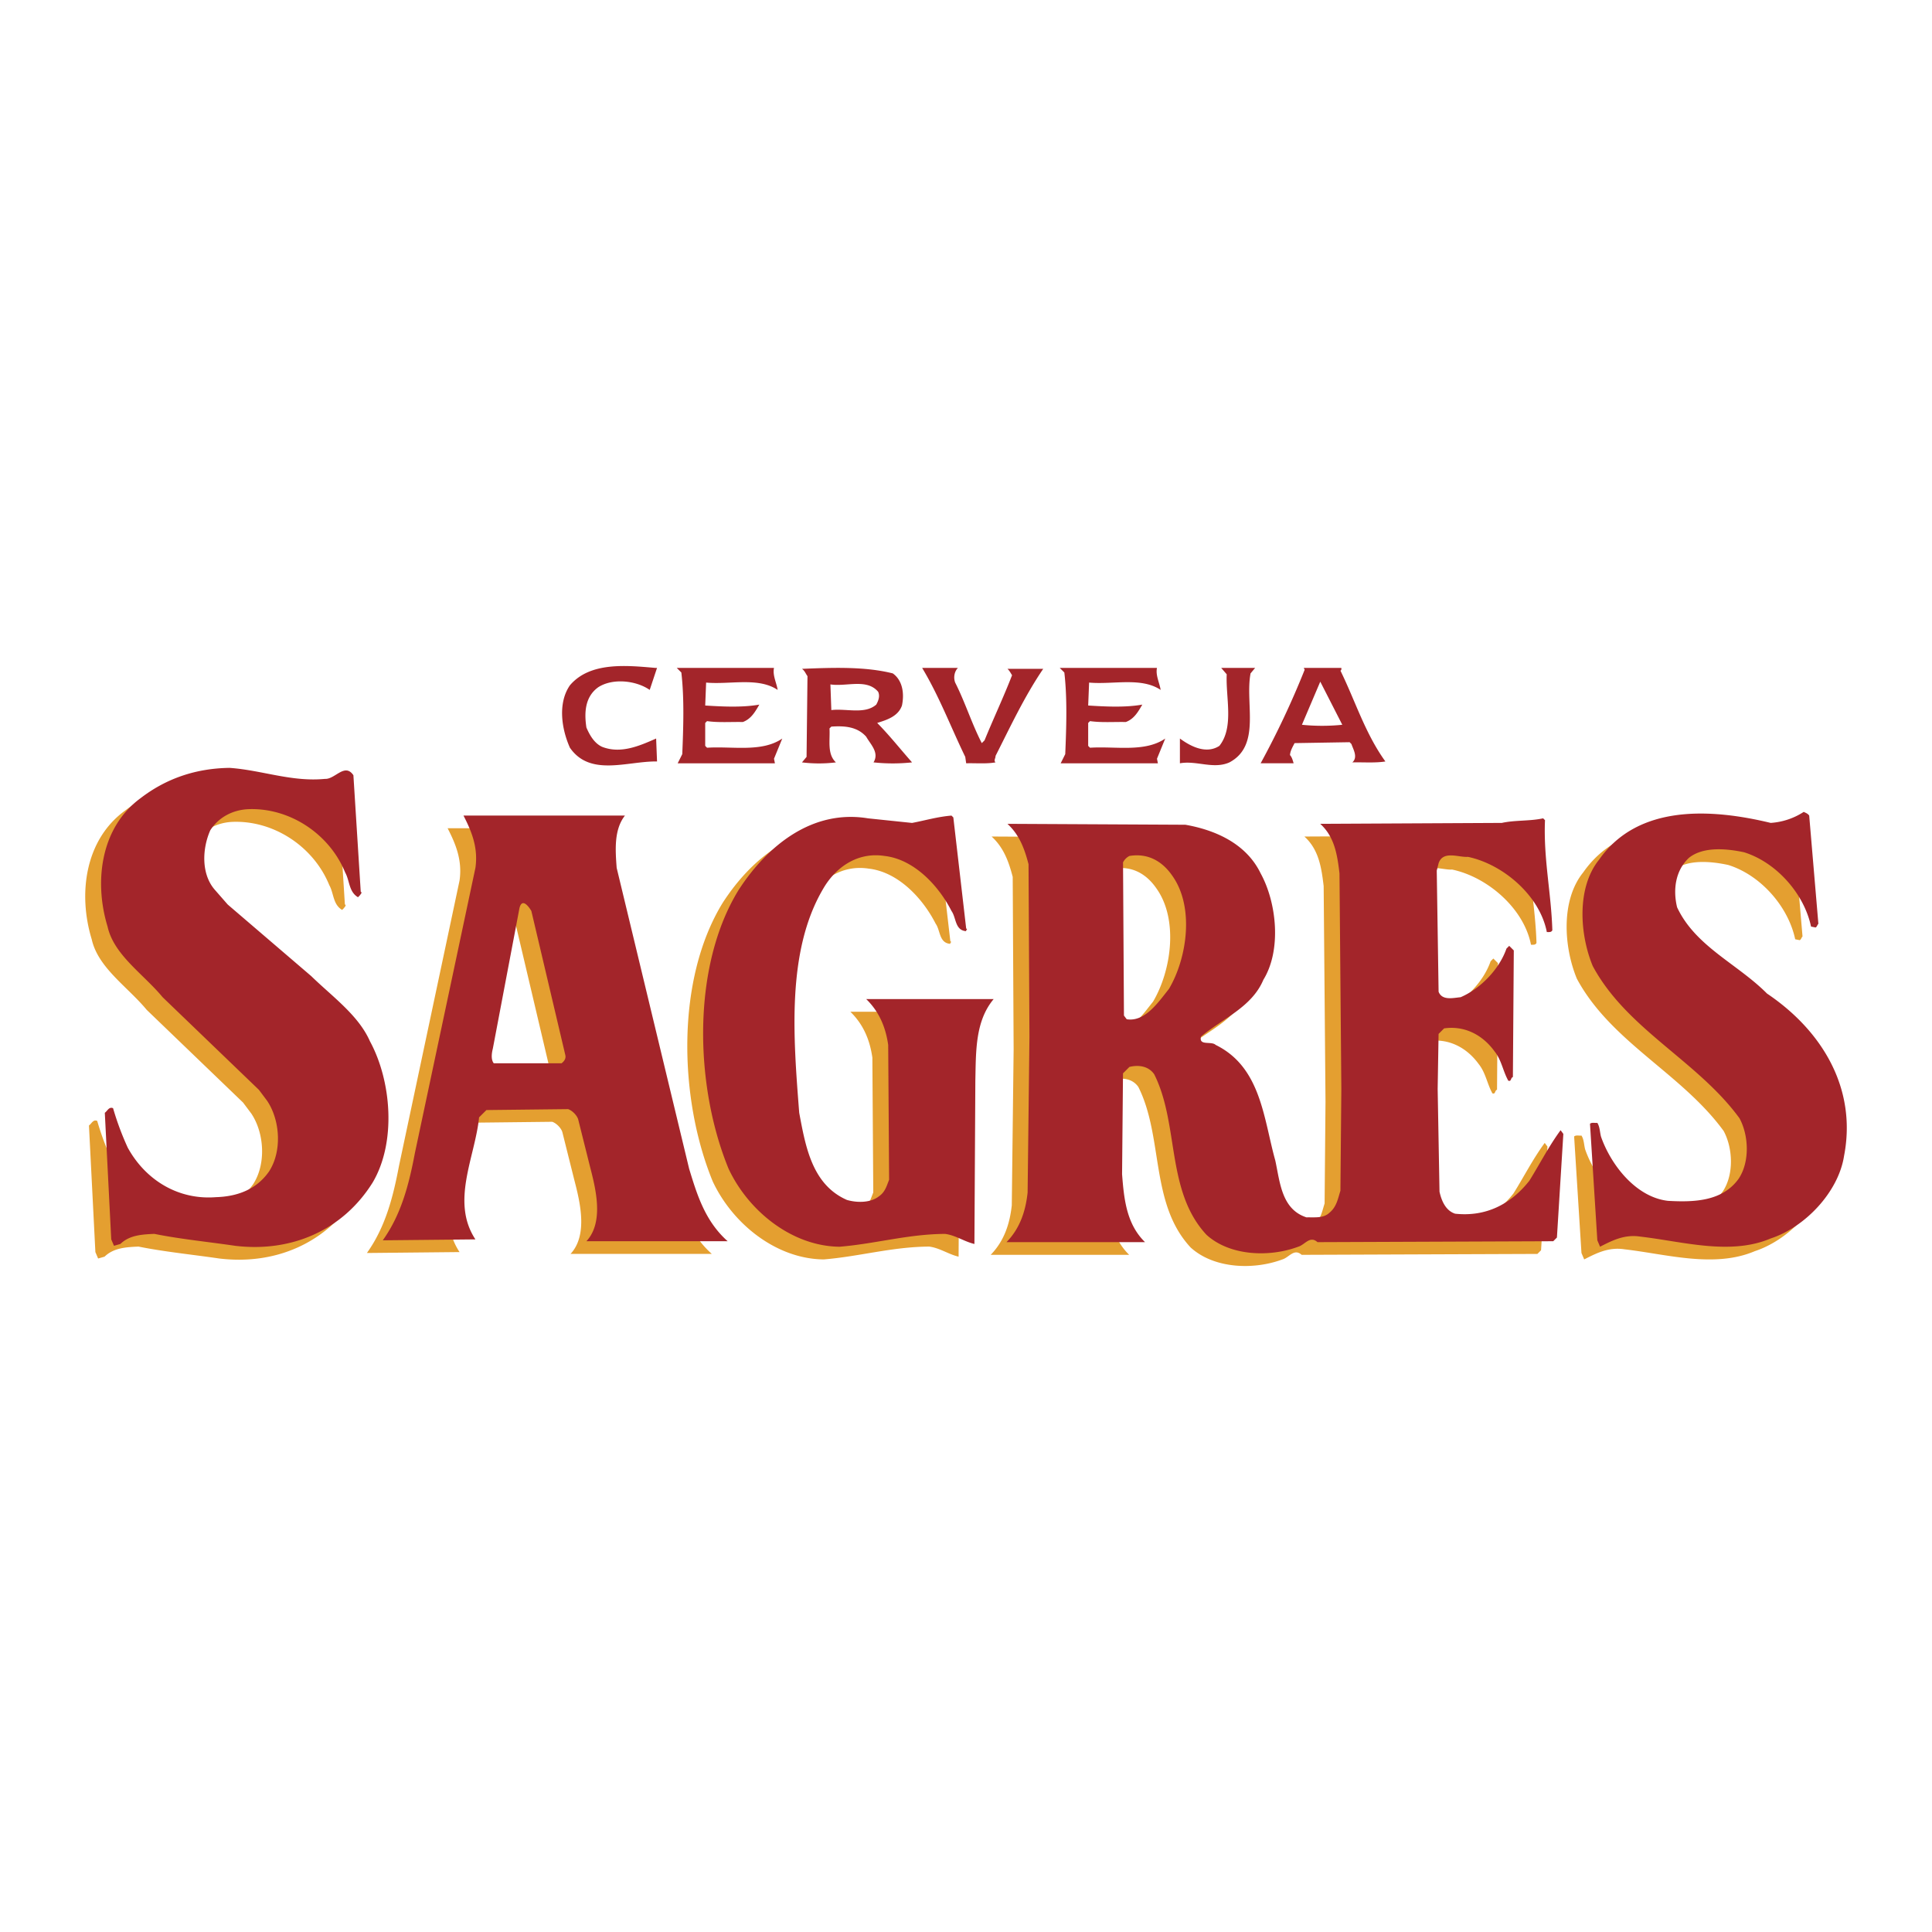
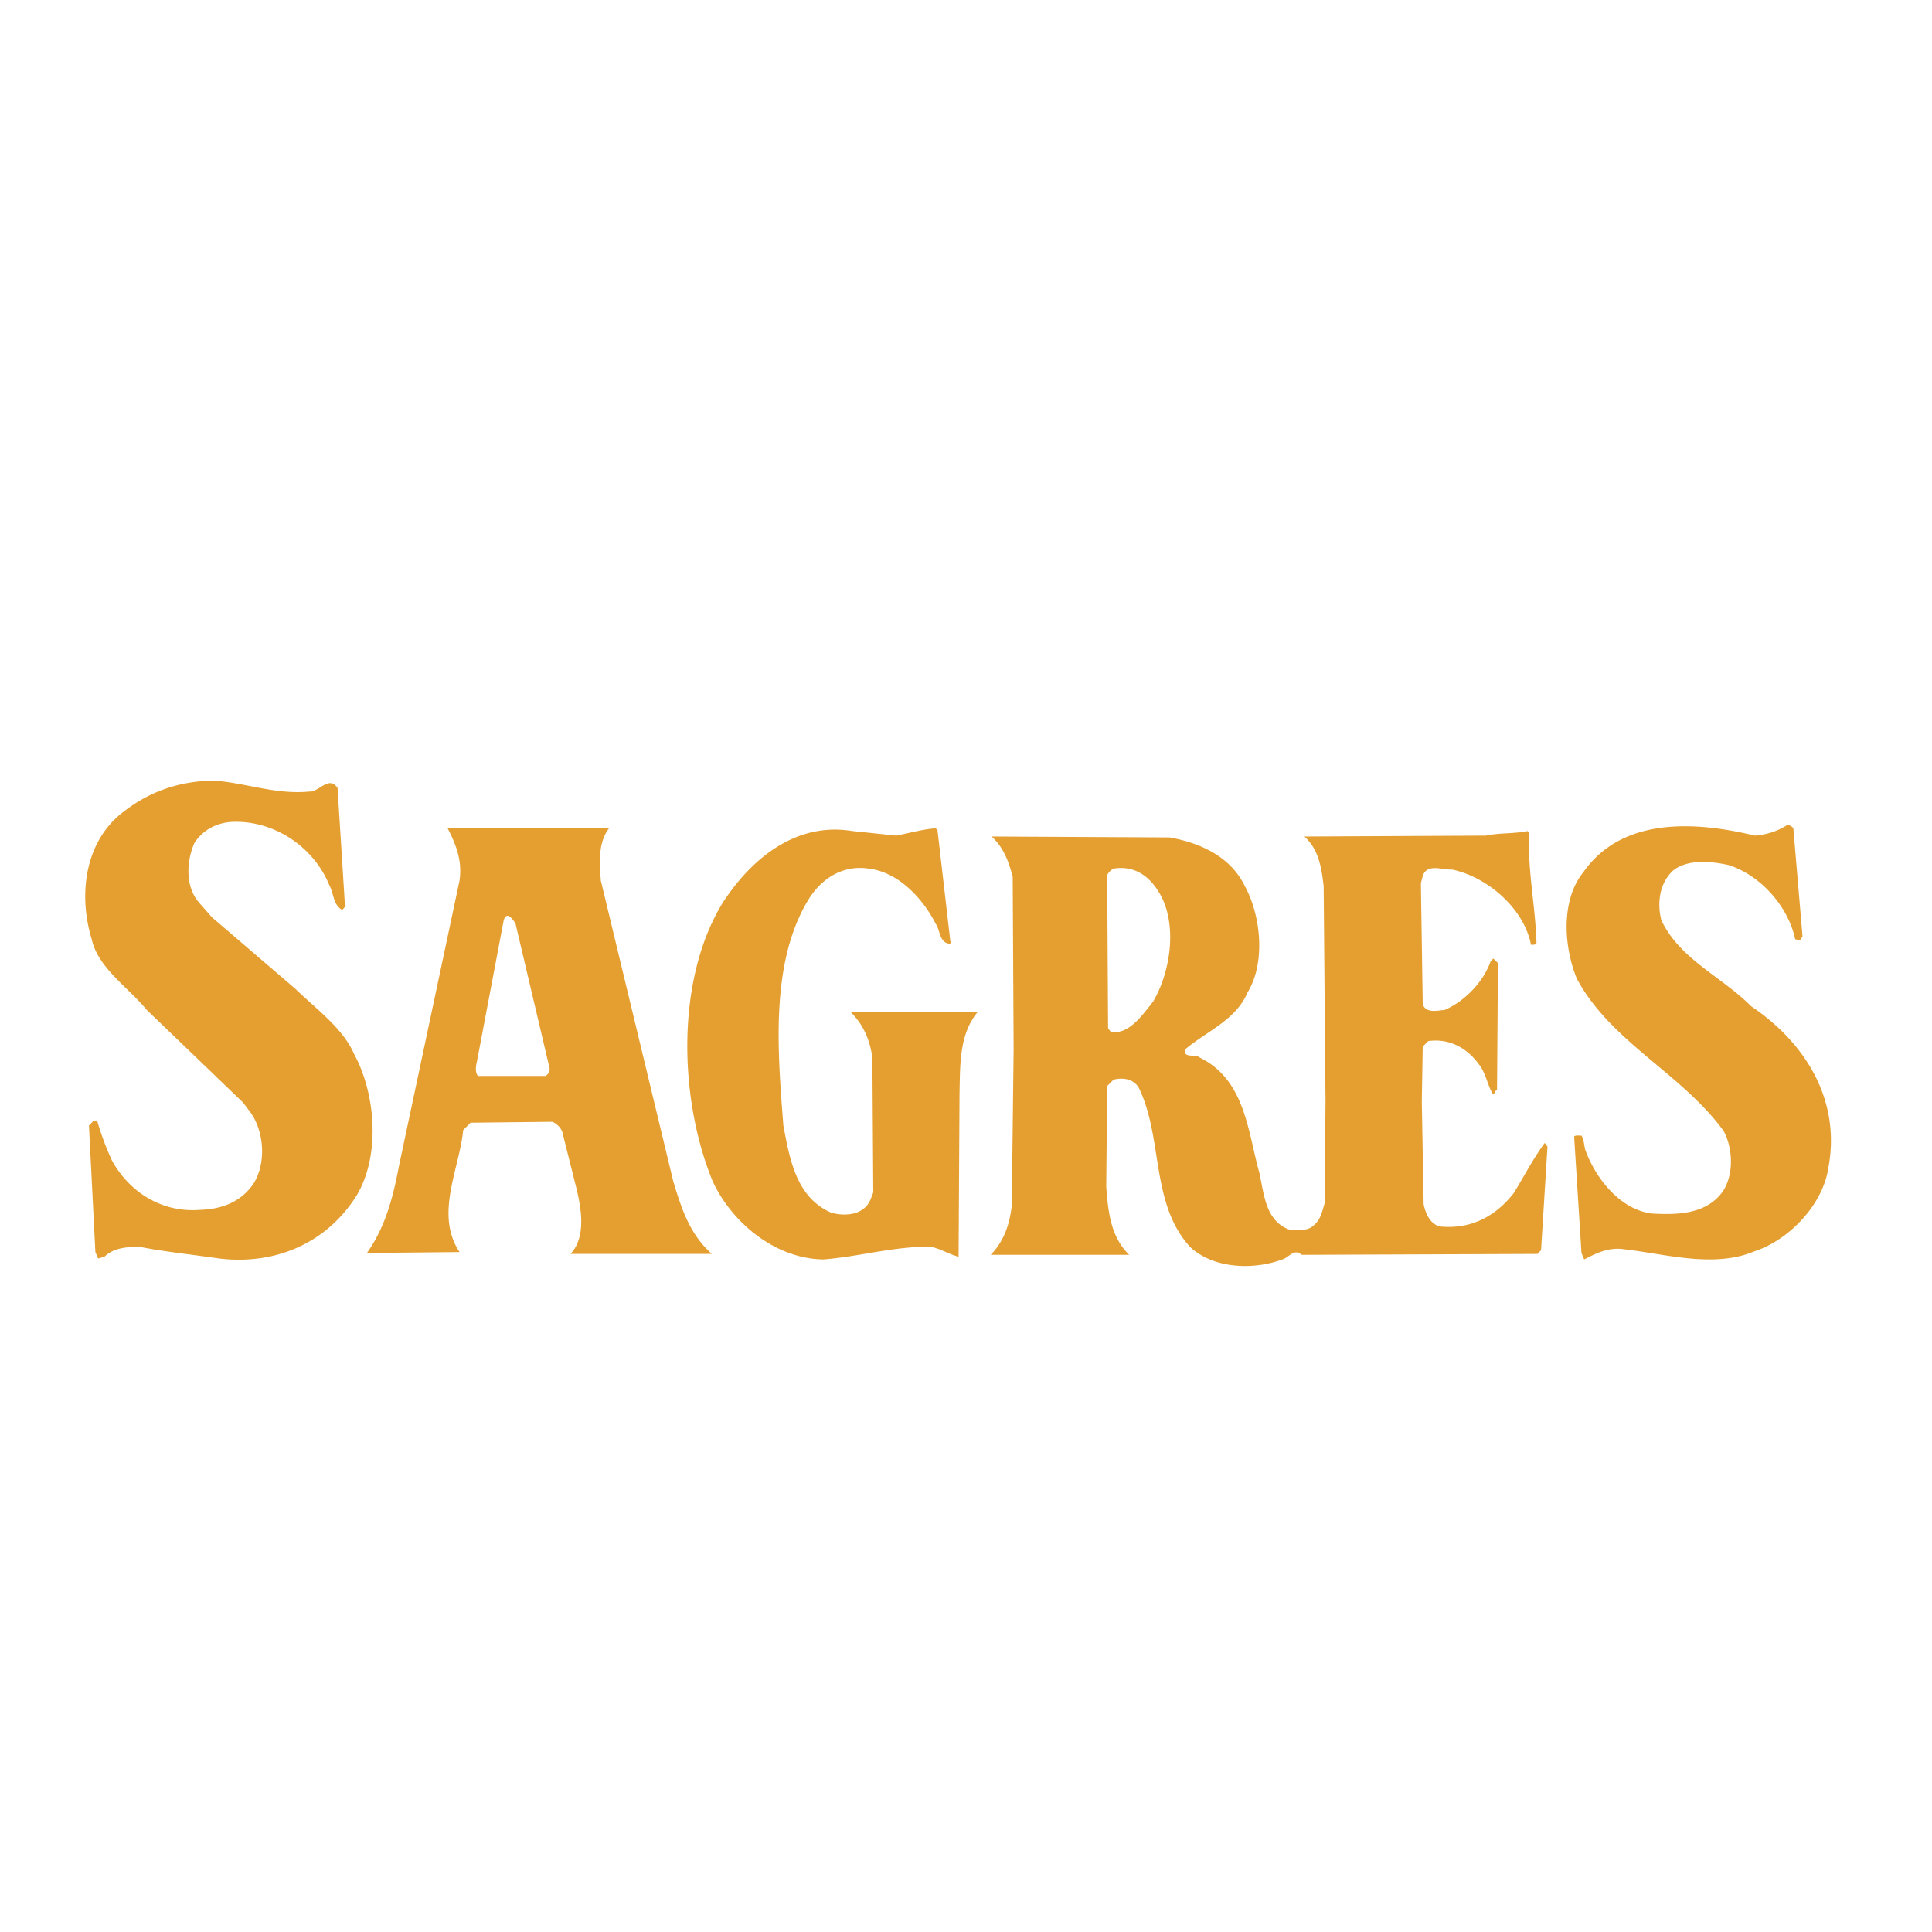
<svg xmlns="http://www.w3.org/2000/svg" width="2500" height="2500" viewBox="0 0 192.756 192.756">
  <g fill-rule="evenodd" clip-rule="evenodd">
    <path fill="#fff" d="M0 0h192.756v192.756H0V0z" />
    <path d="M30.84 78.975c1.016.055 1.968-1.638 2.837-.366l.732 11.624c.183.092-.028.256-.092.366l-.183.183c-.924-.54-.824-1.666-1.281-2.471-1.538-3.798-5.473-6.453-9.61-6.315-1.545.054-2.983.768-3.843 2.104-.806 1.812-.934 4.366.458 5.949l1.281 1.464 8.329 7.139c2.086 2.031 4.723 3.908 5.857 6.498 2.151 3.953 2.654 10.076.275 14.094-2.984 4.779-8.118 6.994-13.729 6.316-2.682-.395-5.428-.66-8.054-1.189-1.245.055-2.48.127-3.386 1.006l-.641.184-.274-.641-.641-12.631c.266-.182.412-.633.823-.457a28.326 28.326 0 0 0 1.465 3.936c1.785 3.248 5.052 5.234 8.786 4.941 2.096-.064 4.026-.732 5.308-2.562 1.308-2.014 1.117-5.098-.183-7.047l-.824-1.098-9.609-9.244c-1.913-2.314-4.86-4.201-5.491-7.047-1.373-4.503-.686-9.894 3.295-12.813 2.562-1.968 5.519-2.974 8.878-3.02 3.23.228 6.177 1.417 9.517 1.097zM93.533 82.819l1.281 11.074.092.092c-.046.055-.119.101-.092.183-1.135-.083-.979-1.345-1.464-2.013-1.29-2.544-3.752-5.163-6.681-5.492-2.672-.411-4.869 1.099-6.132 3.295-3.679 6.251-2.956 14.892-2.38 22.331.623 3.295 1.254 7.156 4.76 8.695 1.006.293 2.361.301 3.203-.367.623-.43.769-1.062 1.007-1.646l-.091-13.455c-.247-1.729-.879-3.293-2.196-4.574h12.722c-1.85 2.205-1.767 5.197-1.831 8.145l-.092 16.291c-1.016-.238-1.876-.869-2.929-1.006-3.679.018-6.956.988-10.525 1.281-4.75-.047-9.097-3.561-11.074-7.779-3.368-8.191-3.725-20.145 1.007-27.824 2.883-4.439 7.349-8.054 12.905-7.139l4.393.458c1.309-.247 2.562-.623 3.935-.732l.182.182zM60.768 82.636c-1.098 1.4-.961 3.423-.824 5.216l7.23 30.021c.797 2.607 1.593 5.225 3.844 7.23H56.924c1.766-1.904.934-5.227.366-7.414l-1.19-4.76c-.137-.412-.595-.869-1.007-1.008l-8.146.092-.732.732c-.394 3.945-2.855 8.402-.366 12.174l-9.152.092h-.091c1.848-2.582 2.617-5.592 3.203-8.695l6.04-28.464c.293-2.022-.384-3.651-1.189-5.216h16.108zM50.243 91.88l-2.654 14.002c-.11.43-.21 1.09.092 1.465h6.772c.265-.221.448-.467.366-.824l-3.386-14.369c-.257-.439-.934-1.354-1.19-.274zM178.922 82.636l.916 10.8c-.119.109-.119.274-.275.366l-.457-.091c-.688-3.268-3.451-6.407-6.682-7.414-1.711-.366-4.055-.595-5.49.549-1.355 1.254-1.621 3.176-1.189 4.943 1.83 3.908 6.021 5.637 8.967 8.602 5.574 3.752 8.979 9.547 7.689 16.201-.559 3.605-3.891 7.109-7.322 8.236-4.045 1.721-8.832.293-12.996-.184-1.582-.246-2.809.385-4.027 1.008l-.273-.641-.732-11.625c.184-.164.484-.064.732-.092.256.404.246.916.365 1.373.98 2.811 3.479 6.041 6.682 6.406 2.6.146 5.418.064 7.047-2.195 1.125-1.674 1.025-4.311.092-6.041-4.191-5.748-11.248-8.869-14.645-15.191-1.299-3.14-1.629-7.816.641-10.618 3.918-5.61 11.35-5.052 17.115-3.66 1.217-.092 2.316-.458 3.295-1.099.189.093.4.157.547.367zM152.564 83.093c-.164 3.835.623 7.268.732 10.983-.109.229-.338.174-.549.183-.705-3.643-4.357-6.764-7.871-7.504-.916.073-2.49-.668-2.93.64l-.184.732.184 12.082c.348.914 1.475.613 2.197.549 2.004-.861 3.871-2.82 4.576-4.851l.273-.274.459.458-.092 12.631c-.248.082-.129.475-.459.365-.529-.943-.668-2.051-1.373-2.93-1.215-1.674-3.027-2.58-5.033-2.287l-.549.549-.092 5.492.184 10.25c.191.869.596 1.885 1.557 2.197 3.057.328 5.545-.926 7.412-3.297 1.045-1.674 1.922-3.412 3.111-5.033l.275.367-.641 10.342-.365.367-23.521.09c-.76-.676-1.244.258-1.922.459-2.865 1.07-6.818.934-9.152-1.191-4.072-4.375-2.699-11-5.217-16.016-.576-.832-1.574-.951-2.471-.732l-.641.641-.092 10.068c.193 2.488.439 4.959 2.287 6.771H98.842c1.344-1.381 1.902-3.084 2.104-4.941l.184-15.559-.092-17.207c-.385-1.473-.877-2.901-2.104-4.027l17.754.092c2.957.521 6.059 1.857 7.506 4.85 1.602 2.91 2.104 7.642.273 10.616-1.152 2.756-4.109 3.881-6.223 5.676-.23.951 1.033.412 1.463.822 4.531 2.225 4.777 7.35 5.949 11.533.467 2.131.613 4.869 3.111 5.674.824-.018 1.695.109 2.289-.457.723-.586.852-1.42 1.1-2.197l.09-10.158-.184-21.508c-.219-1.821-.475-3.633-1.922-4.942l18.121-.091c1.318-.293 2.801-.166 4.119-.458l.184.181zm-41.459 3.57a1.45 1.45 0 0 0-.641.641l.09 15.285.275.367c1.83.293 3.168-1.723 4.211-3.021 1.812-3.057 2.553-8.136.365-11.257-1.014-1.493-2.46-2.317-4.3-2.015z" fill="#e49f30" />
-     <path d="M32.422 77.71c1.016.055 1.968-1.638 2.837-.366l.732 11.623c.183.091-.027.256-.091.366l-.183.183c-.924-.54-.823-1.666-1.282-2.472-1.537-3.798-5.473-6.452-9.609-6.315-1.547.055-2.983.769-3.844 2.105-.806 1.812-.933 4.365.458 5.949l1.281 1.464 8.329 7.138c2.087 2.033 4.722 3.908 5.857 6.498 2.151 3.955 2.654 10.076.274 14.096-2.983 4.777-8.118 6.992-13.728 6.314-2.682-.395-5.427-.658-8.054-1.189-1.245.055-2.481.127-3.386 1.006l-.641.184-.274-.641-.641-12.629c.265-.184.412-.633.824-.459a28.45 28.45 0 0 0 1.464 3.936c1.785 3.25 5.053 5.234 8.787 4.941 2.095-.062 4.026-.73 5.308-2.562 1.309-2.014 1.117-5.098-.184-7.047l-.823-1.098-9.609-9.244c-1.913-2.316-4.86-4.201-5.492-7.047-1.373-4.503-.687-9.894 3.295-12.812 2.562-1.968 5.519-2.975 8.877-3.021 3.231.229 6.178 1.419 9.518 1.099zM95.114 81.554l1.281 11.075.092.091c-.045.055-.119.101-.092.183-1.134-.083-.979-1.346-1.464-2.013-1.29-2.544-3.752-5.162-6.681-5.492-2.672-.412-4.869 1.098-6.132 3.294-3.679 6.251-2.956 14.892-2.38 22.333.623 3.293 1.254 7.156 4.759 8.693 1.007.293 2.361.303 3.204-.367.622-.43.768-1.061 1.006-1.646l-.091-13.453c-.247-1.73-.878-3.295-2.197-4.576H99.14c-1.848 2.205-1.766 5.197-1.83 8.145l-.092 16.291c-1.015-.238-1.875-.869-2.928-1.006-3.679.018-6.956.988-10.525 1.281-4.75-.047-9.097-3.561-11.074-7.779-3.368-8.191-3.725-20.145 1.006-27.823 2.883-4.439 7.35-8.055 12.905-7.139l4.393.458c1.309-.247 2.562-.622 3.936-.732l.183.182zM62.35 81.371c-1.099 1.4-.961 3.423-.824 5.217l7.23 30.02c.796 2.607 1.592 5.225 3.844 7.23H58.506c1.766-1.904.934-5.227.366-7.414l-1.19-4.758c-.137-.412-.595-.871-1.006-1.008l-8.146.092-.732.73c-.394 3.945-2.855 8.402-.366 12.174l-9.152.092h-.092c1.849-2.582 2.618-5.592 3.203-8.695l6.041-28.463c.292-2.022-.385-3.652-1.19-5.217H62.35zm-10.525 9.244l-2.654 14.002c-.109.43-.21 1.09.092 1.465h6.772c.266-.219.448-.467.366-.824L53.014 90.89c-.256-.44-.933-1.355-1.189-.275zM180.504 81.371l.916 10.799c-.119.11-.119.274-.275.366l-.457-.092c-.688-3.268-3.451-6.406-6.682-7.413-1.711-.366-4.055-.595-5.492.549-1.354 1.253-1.619 3.176-1.189 4.942 1.83 3.908 6.023 5.637 8.969 8.604 5.574 3.752 8.979 9.545 7.688 16.199-.559 3.605-3.889 7.111-7.32 8.236-4.045 1.721-8.832.293-12.996-.184-1.584-.246-2.811.385-4.027 1.008l-.273-.641-.732-11.625c.182-.164.484-.062.732-.09.256.402.246.914.365 1.371.98 2.811 3.477 6.041 6.682 6.408 2.598.146 5.418.062 7.047-2.197 1.125-1.674 1.025-4.311.092-6.039-4.193-5.748-11.248-8.869-14.645-15.193-1.299-3.14-1.629-7.816.641-10.617 3.918-5.61 11.35-5.052 17.115-3.661a6.864 6.864 0 0 0 3.295-1.098c.188.093.399.157.546.368zM154.145 81.829c-.164 3.835.623 7.267.732 10.982-.109.229-.338.174-.549.183-.703-3.643-4.355-6.763-7.869-7.505-.916.073-2.49-.668-2.93.641l-.184.731.184 12.082c.348.916 1.473.613 2.197.549 2.004-.859 3.871-2.818 4.574-4.85l.275-.275.457.458-.09 12.63c-.248.082-.129.477-.459.365-.531-.941-.668-2.049-1.373-2.928-1.217-1.676-3.029-2.582-5.033-2.289l-.549.551-.092 5.49.184 10.25c.191.869.594 1.885 1.557 2.197 3.055.328 5.545-.926 7.412-3.295 1.043-1.676 1.922-3.414 3.111-5.035l.275.367-.641 10.342-.367.367-23.52.092c-.76-.678-1.246.256-1.922.457-2.865 1.07-6.818.934-9.152-1.189-4.072-4.375-2.701-11.002-5.217-16.018-.578-.832-1.574-.951-2.473-.732l-.641.641-.092 10.068c.193 2.488.439 4.961 2.289 6.773h-13.818c1.344-1.383 1.902-3.086 2.104-4.943l.184-15.559-.092-17.206c-.385-1.474-.879-2.902-2.105-4.027l17.756.091c2.955.522 6.059 1.858 7.506 4.851 1.6 2.911 2.104 7.642.273 10.617-1.154 2.754-4.109 3.881-6.225 5.674-.229.951 1.035.412 1.465.824 4.531 2.223 4.777 7.348 5.949 11.531.467 2.133.613 4.869 3.111 5.674.824-.018 1.693.109 2.287-.457.725-.586.852-1.42 1.1-2.195l.092-10.16-.184-21.508c-.219-1.821-.477-3.633-1.922-4.942l18.121-.092c1.318-.292 2.801-.165 4.119-.458l.185.185zm-41.459 3.569a1.45 1.45 0 0 0-.641.641l.092 15.284.275.367c1.83.293 3.166-1.721 4.211-3.021 1.811-3.056 2.553-8.136.365-11.257-1.015-1.493-2.463-2.316-4.302-2.014zM65.553 66.636l-.732 2.197c-1.354-.943-3.679-1.199-5.125-.274-1.336.952-1.419 2.535-1.19 4.026.311.724.768 1.556 1.556 1.922 1.876.741 3.78-.11 5.4-.824l.091 2.288c-2.957-.046-6.672 1.556-8.694-1.373-.824-1.849-1.235-4.43 0-6.223 2.014-2.371 5.674-1.986 8.511-1.739h.183zM95.572 66.636c-.366.375-.458.979-.274 1.465.998 1.967 1.647 4.082 2.654 6.04l.275-.274c.887-2.179 1.895-4.302 2.746-6.498-.139-.22-.248-.449-.459-.641h3.57c-1.885 2.773-3.268 5.756-4.76 8.694.02.22-.211.449 0 .641-.916.164-1.949.063-2.929.091l-.091-.64c-1.437-2.957-2.59-6.032-4.302-8.878h3.57zM115.432 66.636c-.154.733.248 1.465.367 2.197-1.941-1.3-4.75-.513-7.139-.732l-.092 2.288c1.738.11 3.715.21 5.4-.091-.412.714-.824 1.437-1.648 1.738-1.189-.027-2.434.074-3.568-.091l-.184.184v2.288l.184.183c2.561-.165 5.453.485 7.504-.915l-.824 2.014.092.457h-9.701l.457-.915c.111-2.655.211-5.547-.09-8.146l-.459-.458h9.701v-.001zM77.222 66.636c-.155.733.247 1.465.366 2.197-1.939-1.3-4.75-.513-7.138-.732l-.091 2.288c1.738.11 3.716.21 5.399-.091-.412.714-.823 1.437-1.647 1.738-1.189-.027-2.435.074-3.569-.091l-.183.184v2.288l.183.183c2.562-.165 5.454.485 7.504-.915l-.824 2.014.092.457h-9.702l.458-.915c.109-2.655.21-5.547-.092-8.146l-.457-.458h9.701v-.001zM124.768 67.185c-.568 3.02 1.07 7.185-2.105 8.878-1.592.714-3.293-.21-4.943.091v-2.471c1.08.796 2.627 1.583 3.938.732 1.482-1.867.621-4.814.732-7.139l-.551-.641h3.387l-.458.55zM133.828 66.636c0 .101.027.22-.092.275 1.482 3.02 2.463 6.26 4.484 9.061-1.043.165-2.195.064-3.295.092.576-.522.092-1.282-.092-1.831l-.182-.183-5.492.091c-.191.384-.42.742-.457 1.19.211.238.273.54.365.823h-3.293a85.76 85.76 0 0 0 4.393-9.335l-.092-.183h3.753zm-2.105 1.373l-1.83 4.301c1.281.138 2.744.138 4.027 0l-2.197-4.301zM89.074 67.185c.988.704 1.162 2.022.915 3.203-.375 1.089-1.528 1.446-2.471 1.739 1.254 1.272 2.316 2.626 3.478 3.936a18.027 18.027 0 0 1-3.844 0c.596-.979-.293-1.785-.732-2.562-.887-.998-2.141-1.099-3.478-1.007l-.183.183c.073 1.19-.257 2.544.641 3.387a14.007 14.007 0 0 1-3.387 0l.458-.549.092-8.054c-.183-.247-.266-.531-.549-.731 3.019-.121 6.269-.25 9.06.455zm-6.224 1.098l.092 2.562c1.492-.183 3.331.458 4.484-.549.202-.366.394-.851.184-1.281-1.135-1.346-3.176-.484-4.76-.732z" fill="#a3252a" />
  </g>
</svg>